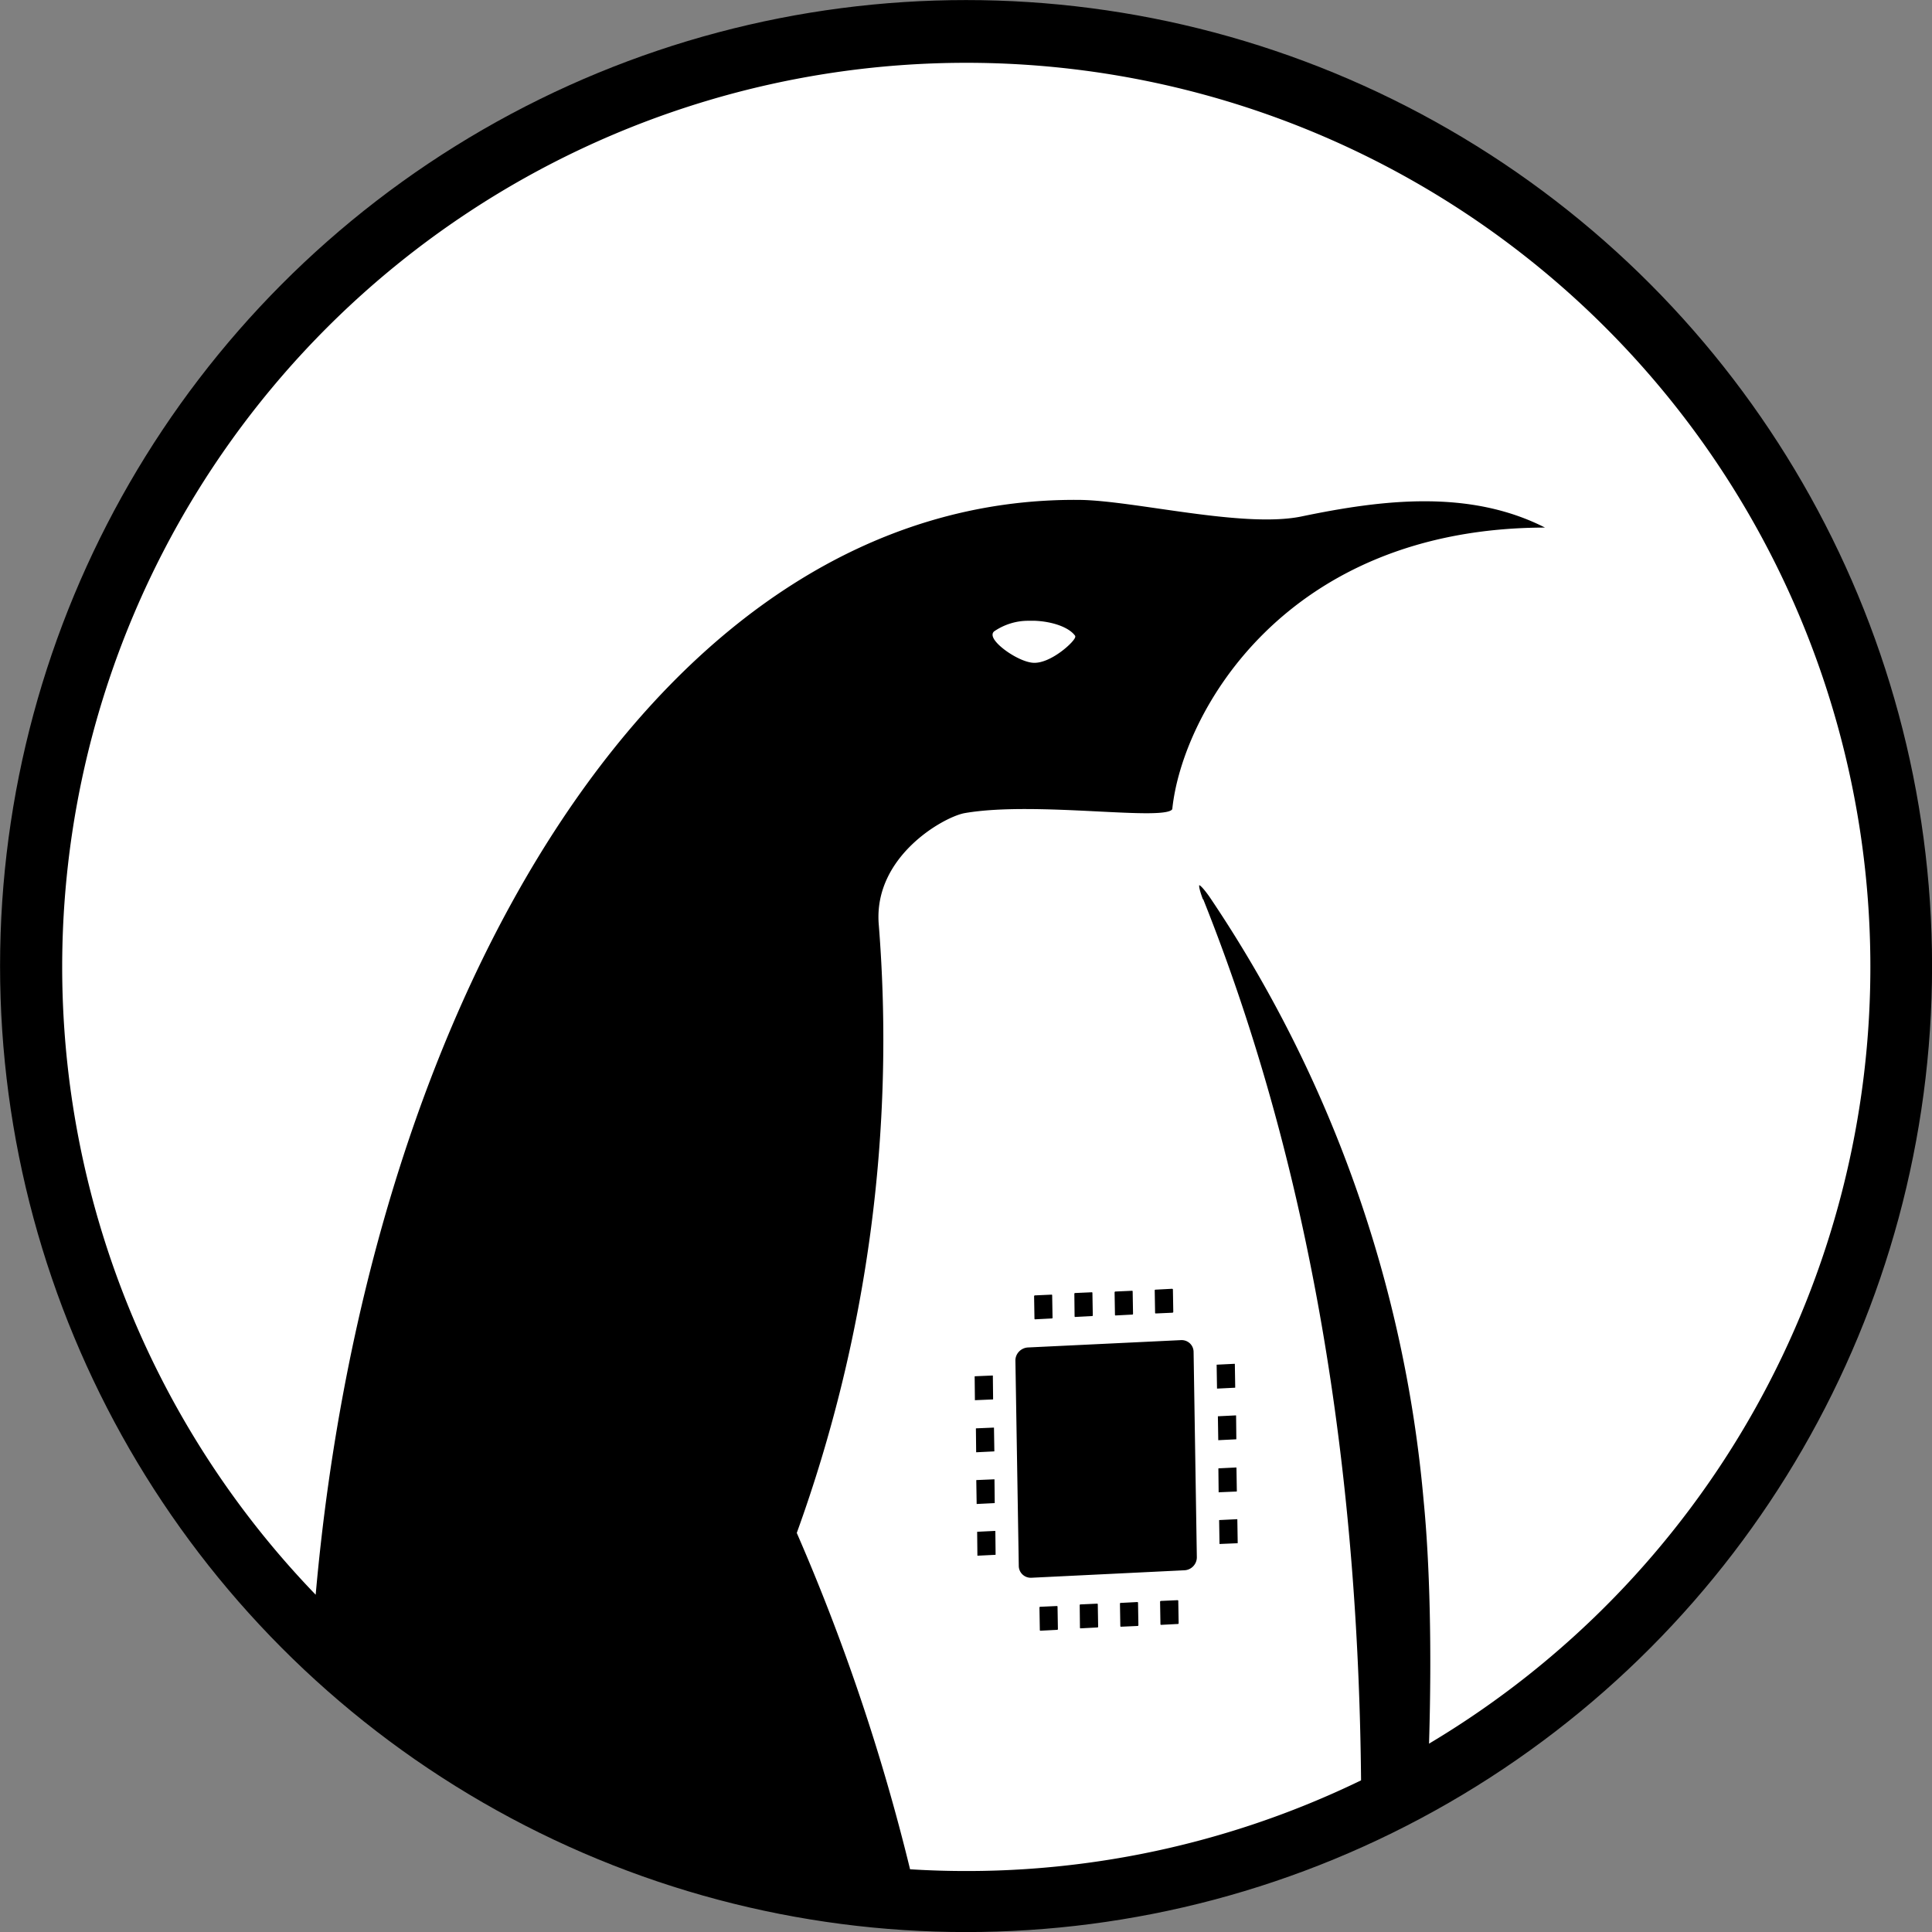
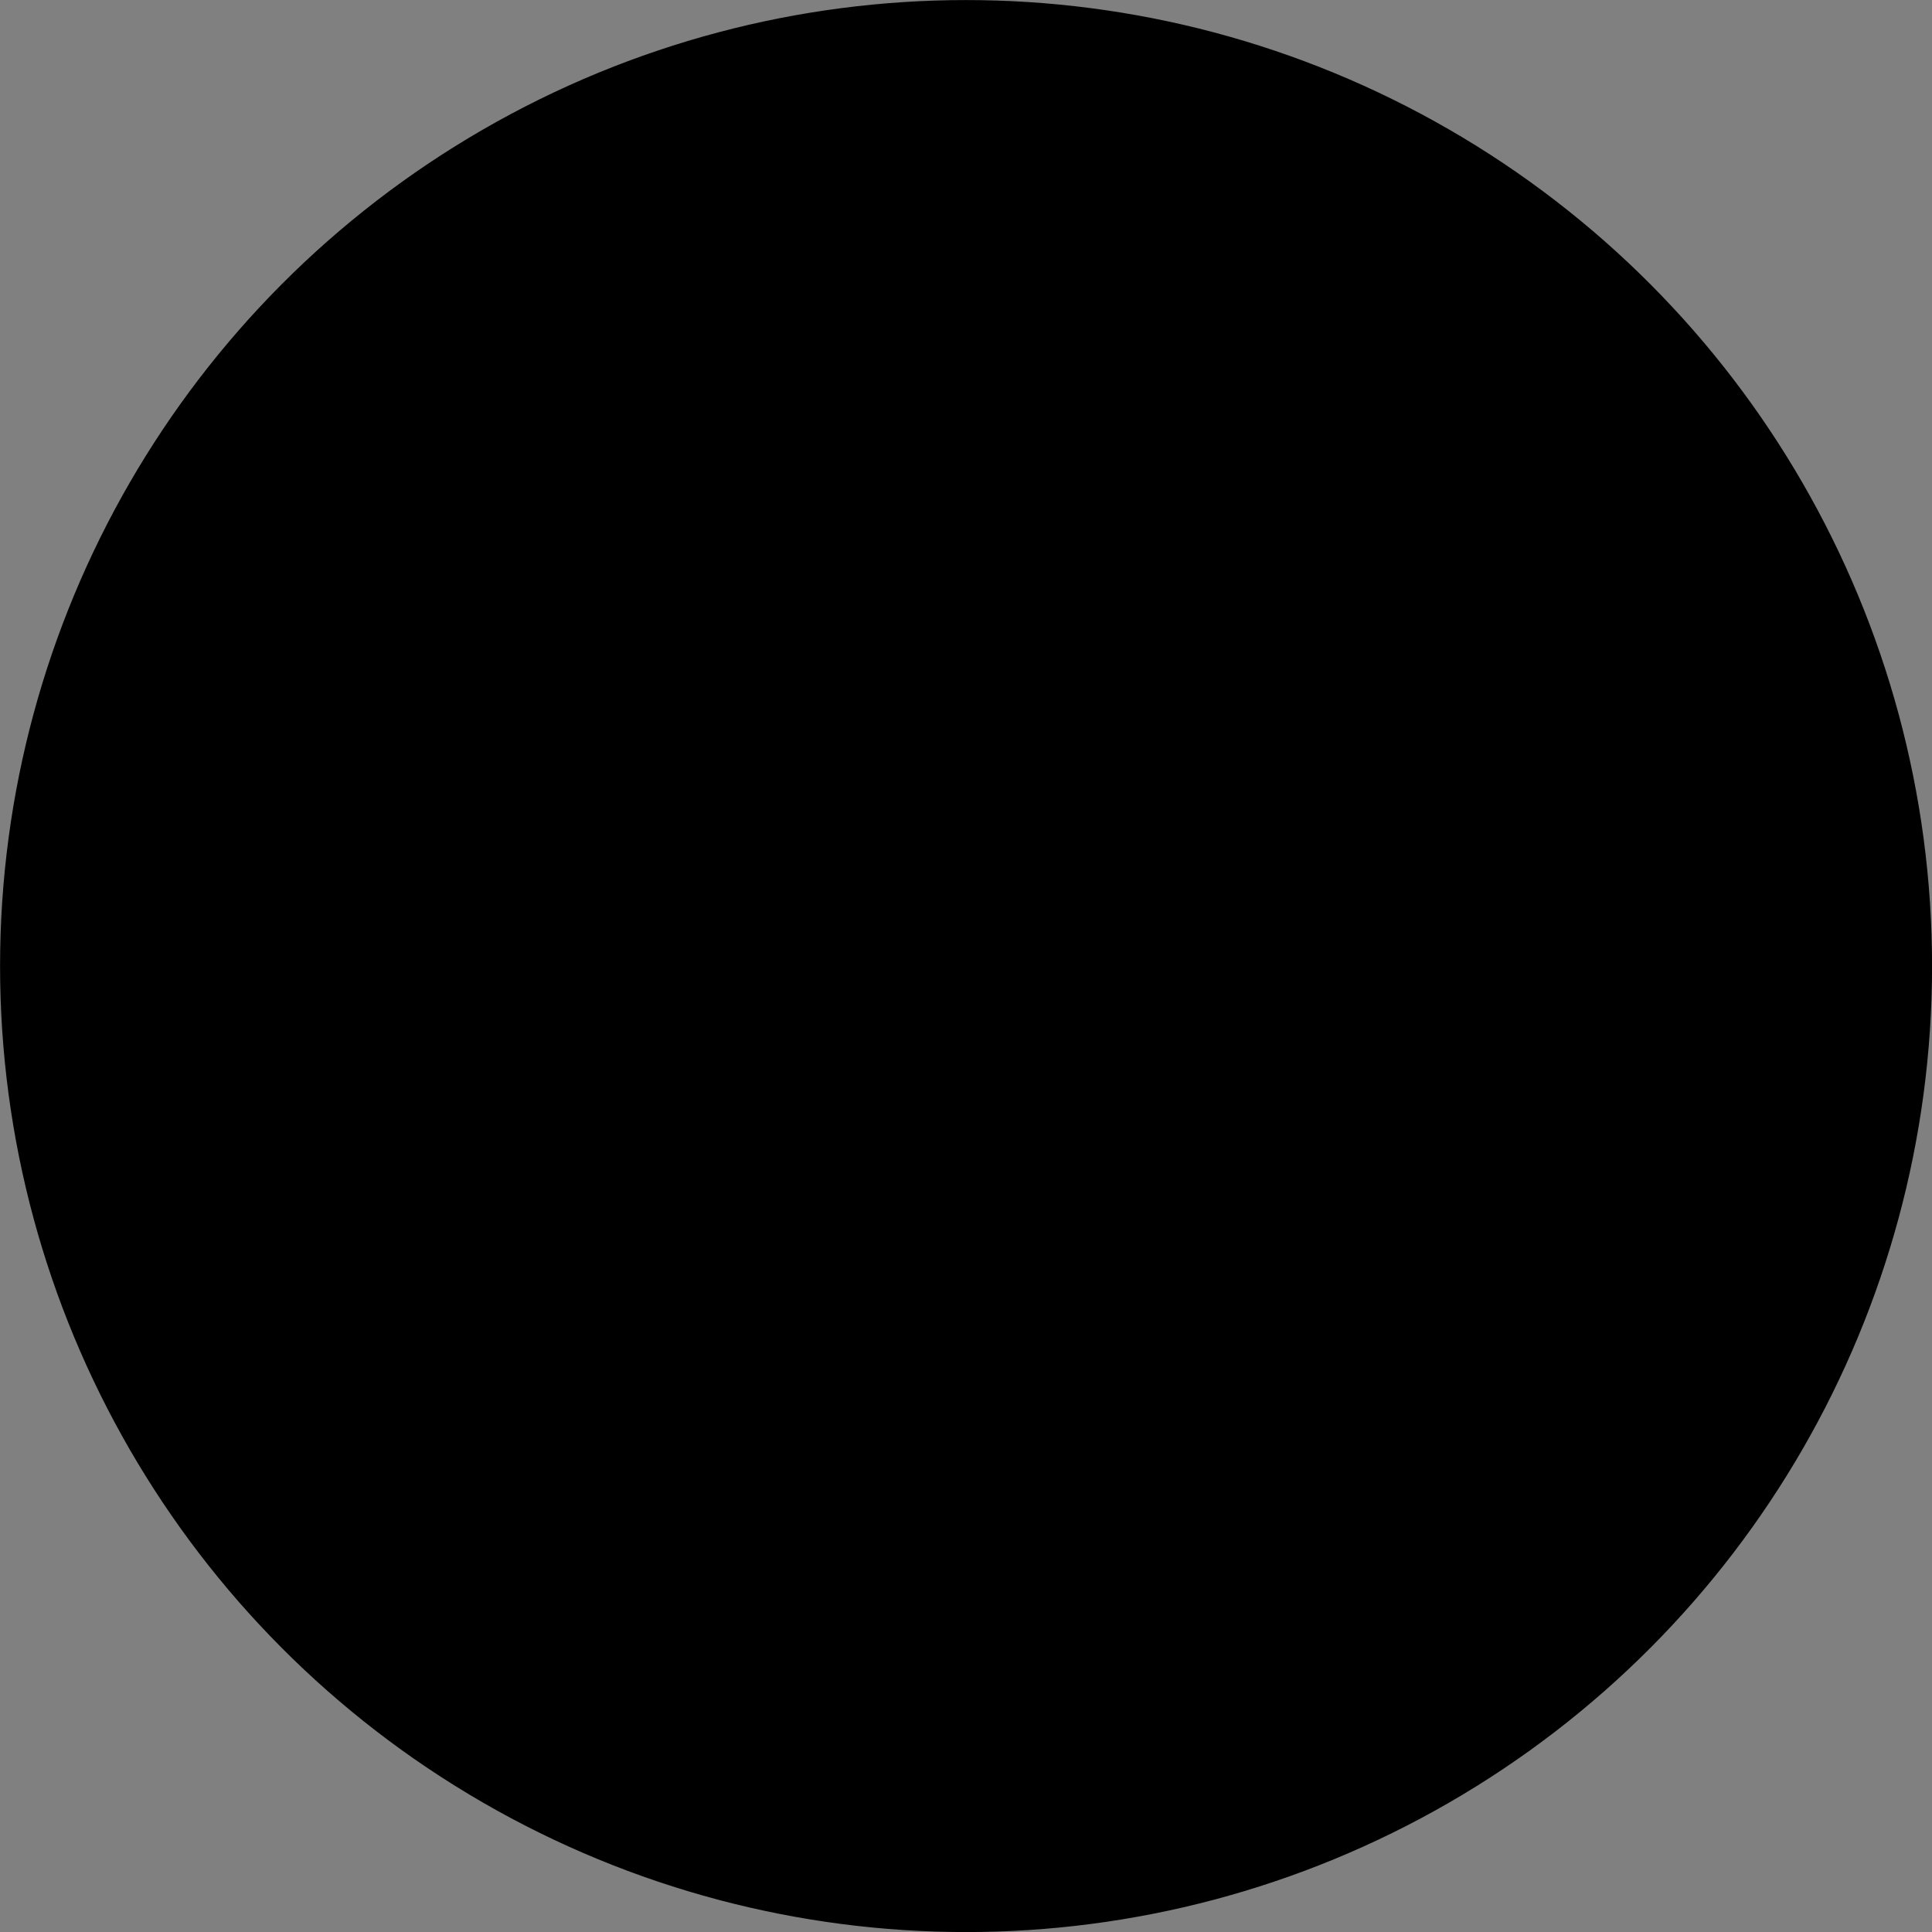
<svg xmlns="http://www.w3.org/2000/svg" version="1.1" width="155.05" height="155.05">
  <rect width="100%" height="100%" fill="#808080" stroke="none" />
  <svg xml:space="preserve" viewBox="0 0 155.05 155.05">
    <circle cx="77.53" cy="77.53" r="77.39" stroke="#000" stroke-width=".27" />
-     <path fill="#fff" stroke="#fff" stroke-width=".16" d="M77.55 5.12A72.48 72.48 0 0 0 25.27 127.8c4.3-48.02 27.88-88.16 61.46-87.76h-.02.04-.02c4.42.08 13.08 2.28 17.7 1.33 6.53-1.36 13.57-2.21 19.7.95.1.04.1.1 0 .1-21.02-.03-29.19 14.93-29.97 22.52-.3 1.15-10.98-.62-16.76.4-1.7.34-7.21 3.47-6.8 8.81a116.34 116.34 0 0 1-6.57 48.87 166.46 166.46 0 0 1 9.07 26.92 72.48 72.48 0 0 0 36.05-7.11c-.2-21.23-2.99-46.4-12.64-70.58h-.03c-.58-1.54-.38-1.77.64-.34a102.8 102.8 0 0 1 17.21 48.5c.5 5.09.66 11.95.44 19.38A72.48 72.48 0 0 0 77.55 5.12zm5.51 44.78h-.6c-.93.01-1.84.3-2.61.82-.65.48 1.66 2.21 2.96 2.38 1.42.2 3.53-1.8 3.4-2.04-.48-.65-1.76-1.1-3.15-1.16zm11 53.45c.08 0 .15.06.15.13l.03 1.8c0 .08-.06.14-.14.15l-1.34.06a.13.13 0 0 1-.14-.13l-.03-1.8c0-.08.06-.14.14-.14zm-3.22.16c.08 0 .14.05.14.13l.03 1.8c0 .07-.06.14-.13.14l-1.35.07a.13.13 0 0 1-.13-.13l-.03-1.8c0-.08.06-.14.13-.15zm-3.23.12c.08 0 .14.05.14.13l.03 1.8c0 .08-.06.14-.14.14l-1.34.07a.13.13 0 0 1-.14-.13l-.02-1.8c0-.08.05-.14.13-.15zm-3.22.19c.07 0 .13.05.13.13l.03 1.8c0 .08-.06.14-.13.14l-1.34.07a.13.13 0 0 1-.14-.13l-.03-1.8c0-.08.06-.14.13-.15zm10.38 3.65c.6-.03 1.1.43 1.1 1.04l.26 16.45c.01.6-.46 1.11-1.07 1.14l-12.28.6c-.6.03-1.1-.44-1.1-1.04l-.27-16.46c-.01-.6.47-1.1 1.07-1.14zm4.31 1.9c.05 0 .1.04.1.09l.03 1.89a.1.1 0 0 1-.1.1l-1.42.07a.09.09 0 0 1-.1-.1l-.03-1.88c0-.05.04-.1.1-.1zm-19.42.94c.05 0 .09.04.1.09l.02 1.89a.1.1 0 0 1-.09.1l-1.43.06a.09.09 0 0 1-.1-.09l-.02-1.89c0-.05.04-.09.09-.1zm19.52 3.2c.05 0 .1.04.1.1l.02 1.88a.1.1 0 0 1-.09.1l-1.43.07a.09.09 0 0 1-.09-.09l-.03-1.89c0-.05.04-.1.1-.1zm-19.42.98c.05 0 .09.03.09.08l.03 1.9a.1.1 0 0 1-.1.09l-1.42.07a.09.09 0 0 1-.1-.09l-.02-1.89c0-.05.03-.1.09-.1zm19.46 3.2c.05 0 .09.05.09.1l.03 1.89a.1.1 0 0 1-.09.1l-1.43.06a.09.09 0 0 1-.1-.08l-.02-1.9c0-.05.04-.09.09-.1zm-19.43.95c.05 0 .1.03.1.08l.02 1.9a.1.1 0 0 1-.09.09l-1.43.07a.09.09 0 0 1-.09-.09l-.03-1.89c0-.05.04-.1.1-.1zm19.5 3.2c.04 0 .09.04.09.1l.03 1.89a.1.1 0 0 1-.1.1l-1.42.06a.09.09 0 0 1-.1-.09l-.03-1.89c0-.05.04-.1.1-.1zm-19.43.94c.05 0 .09.04.1.1l.02 1.88a.1.1 0 0 1-.09.1l-1.43.07a.09.09 0 0 1-.1-.09l-.02-1.9c0-.04.04-.08.09-.09zm14.64 5.56c.07 0 .14.05.14.13l.03 1.8c0 .08-.06.14-.14.14l-1.34.07a.13.13 0 0 1-.14-.13l-.03-1.8c0-.08.06-.14.14-.15zm-3.23.15c.08 0 .14.06.14.13l.03 1.8c0 .08-.06.15-.14.15l-1.34.06a.13.13 0 0 1-.13-.13l-.03-1.8c0-.07.05-.14.13-.14zm-3.23.13c.08 0 .14.05.14.13l.03 1.8c0 .07-.06.14-.14.14l-1.34.07a.13.13 0 0 1-.14-.13l-.02-1.8c0-.08.05-.15.13-.15zm-3.23.19c.08 0 .14.05.14.13l.03 1.8c0 .07-.06.14-.13.14l-1.34.07a.13.13 0 0 1-.14-.13l-.03-1.8c0-.08.06-.15.13-.15z" />
  </svg>
  <style>@media (prefers-color-scheme: light) { :root { filter: none; } }
@media (prefers-color-scheme: dark) { :root { filter: none; } }
</style>
</svg>